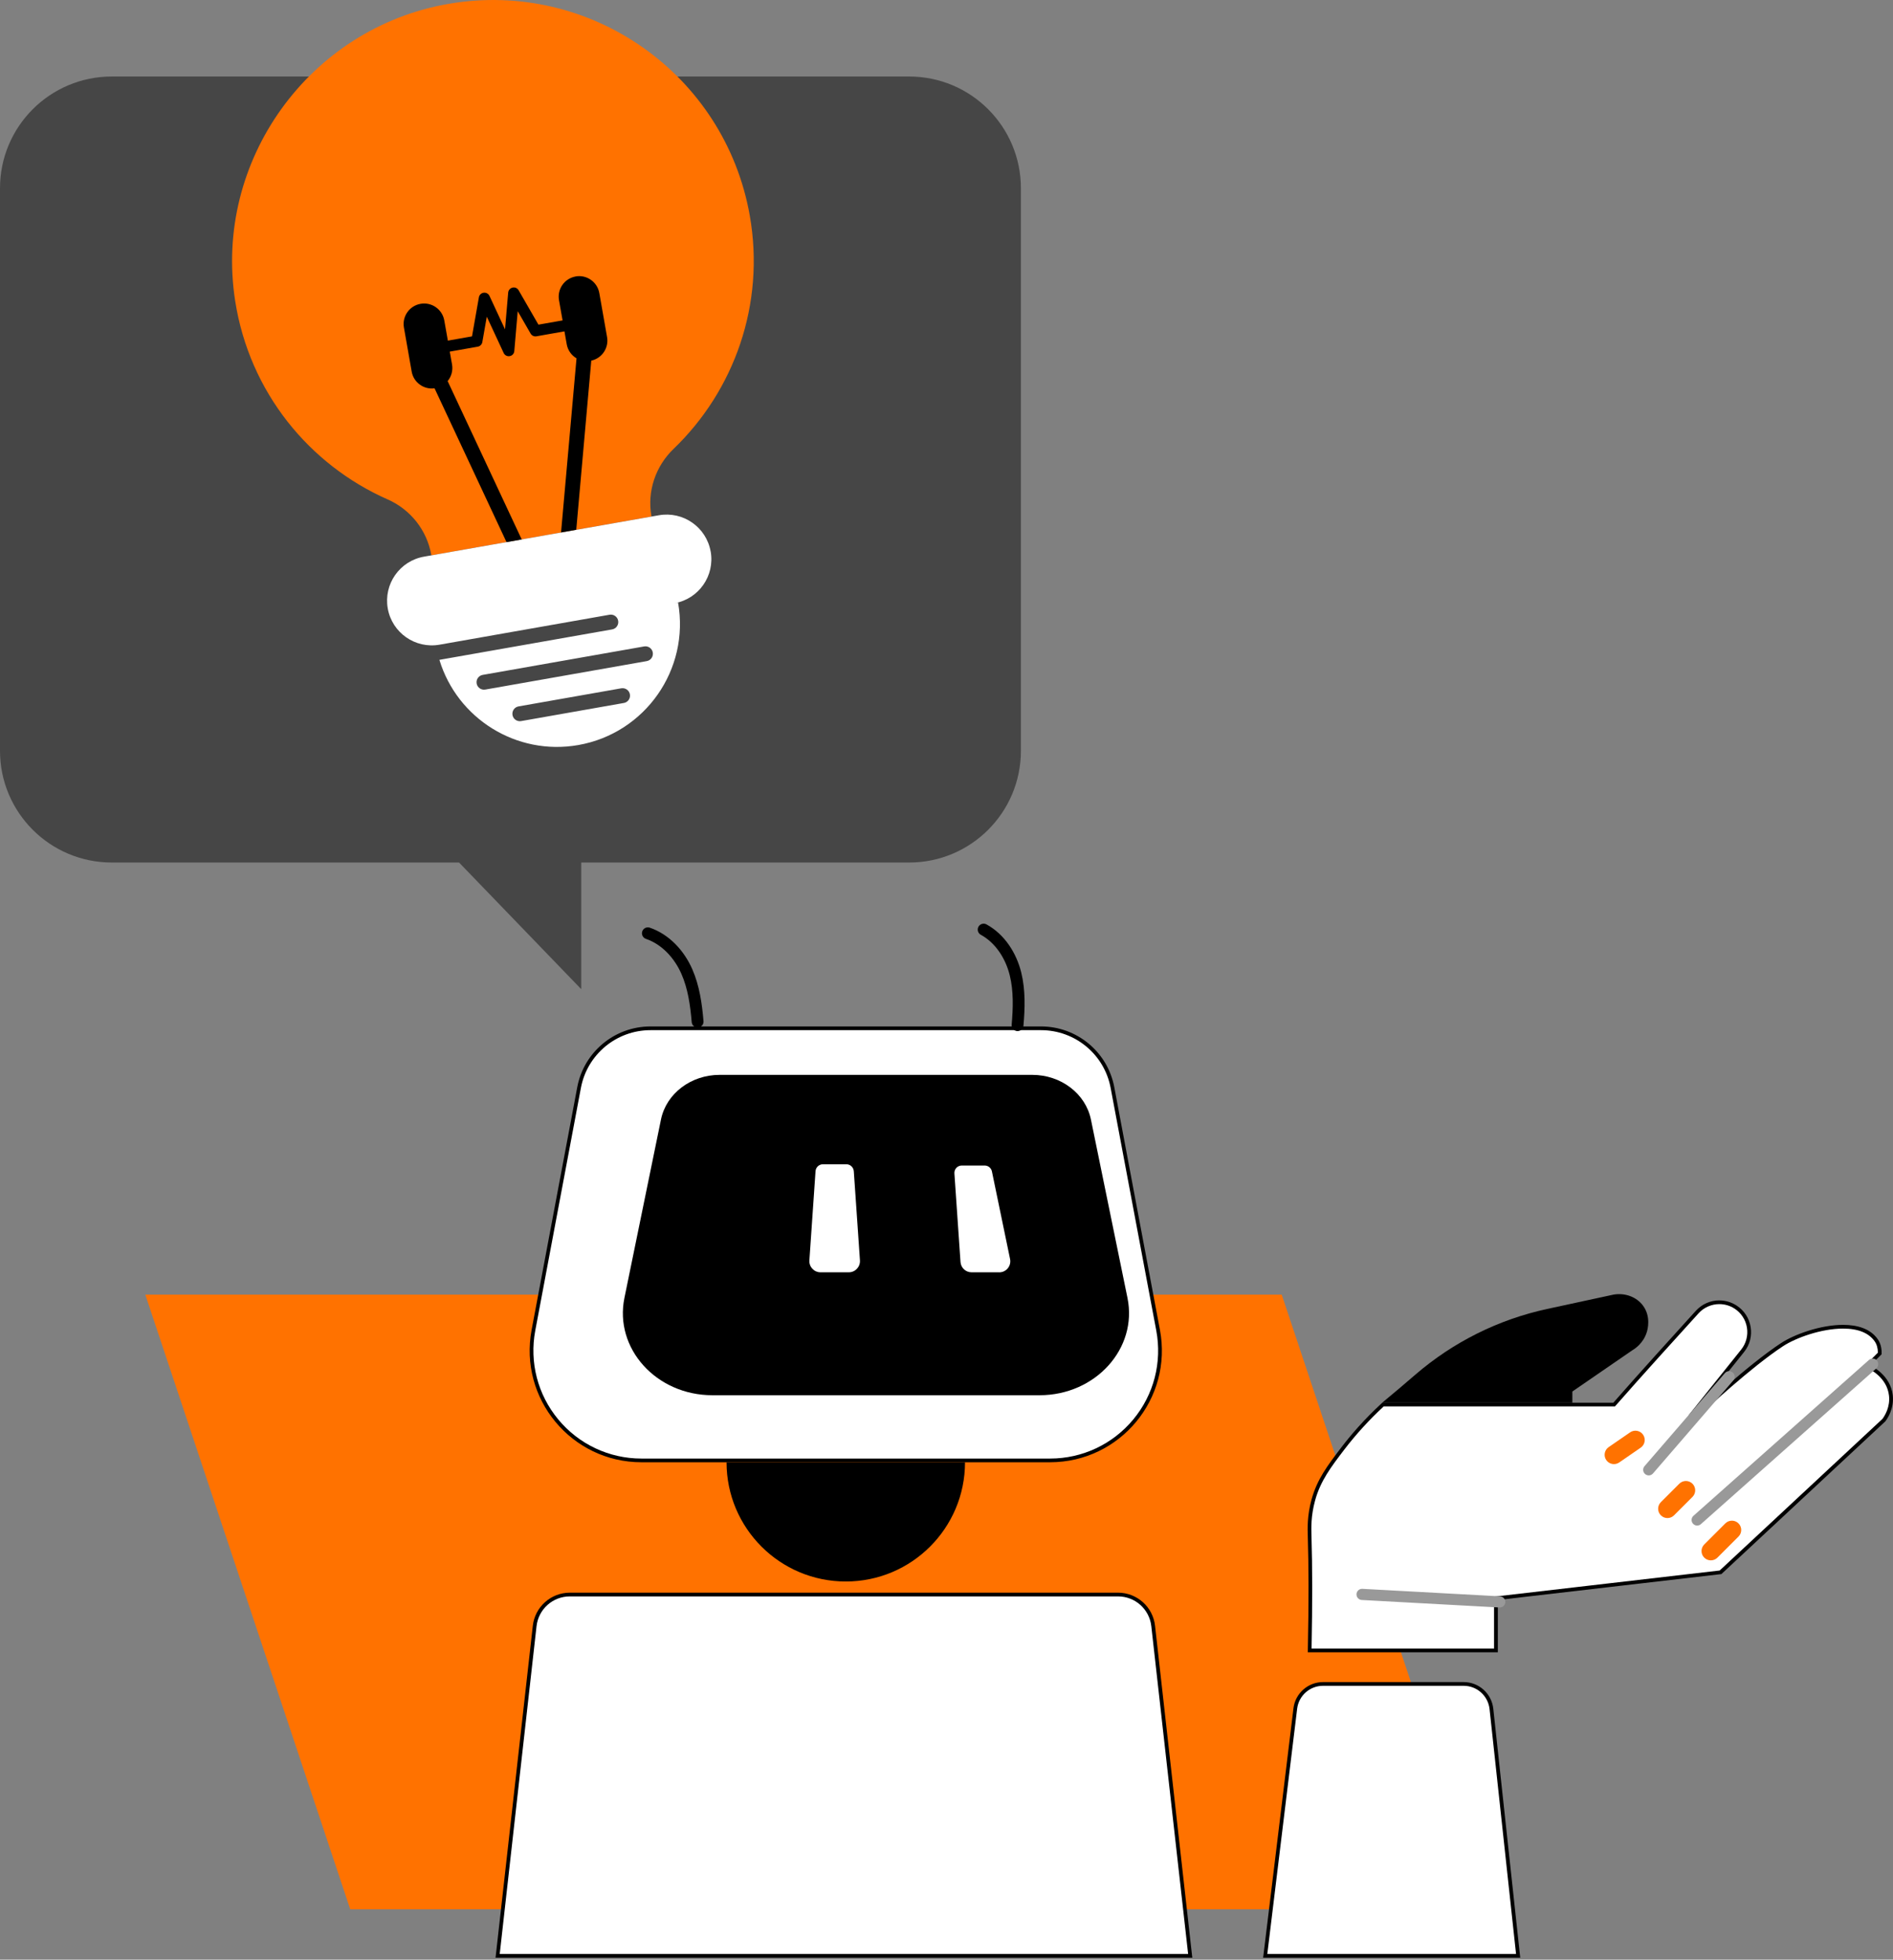
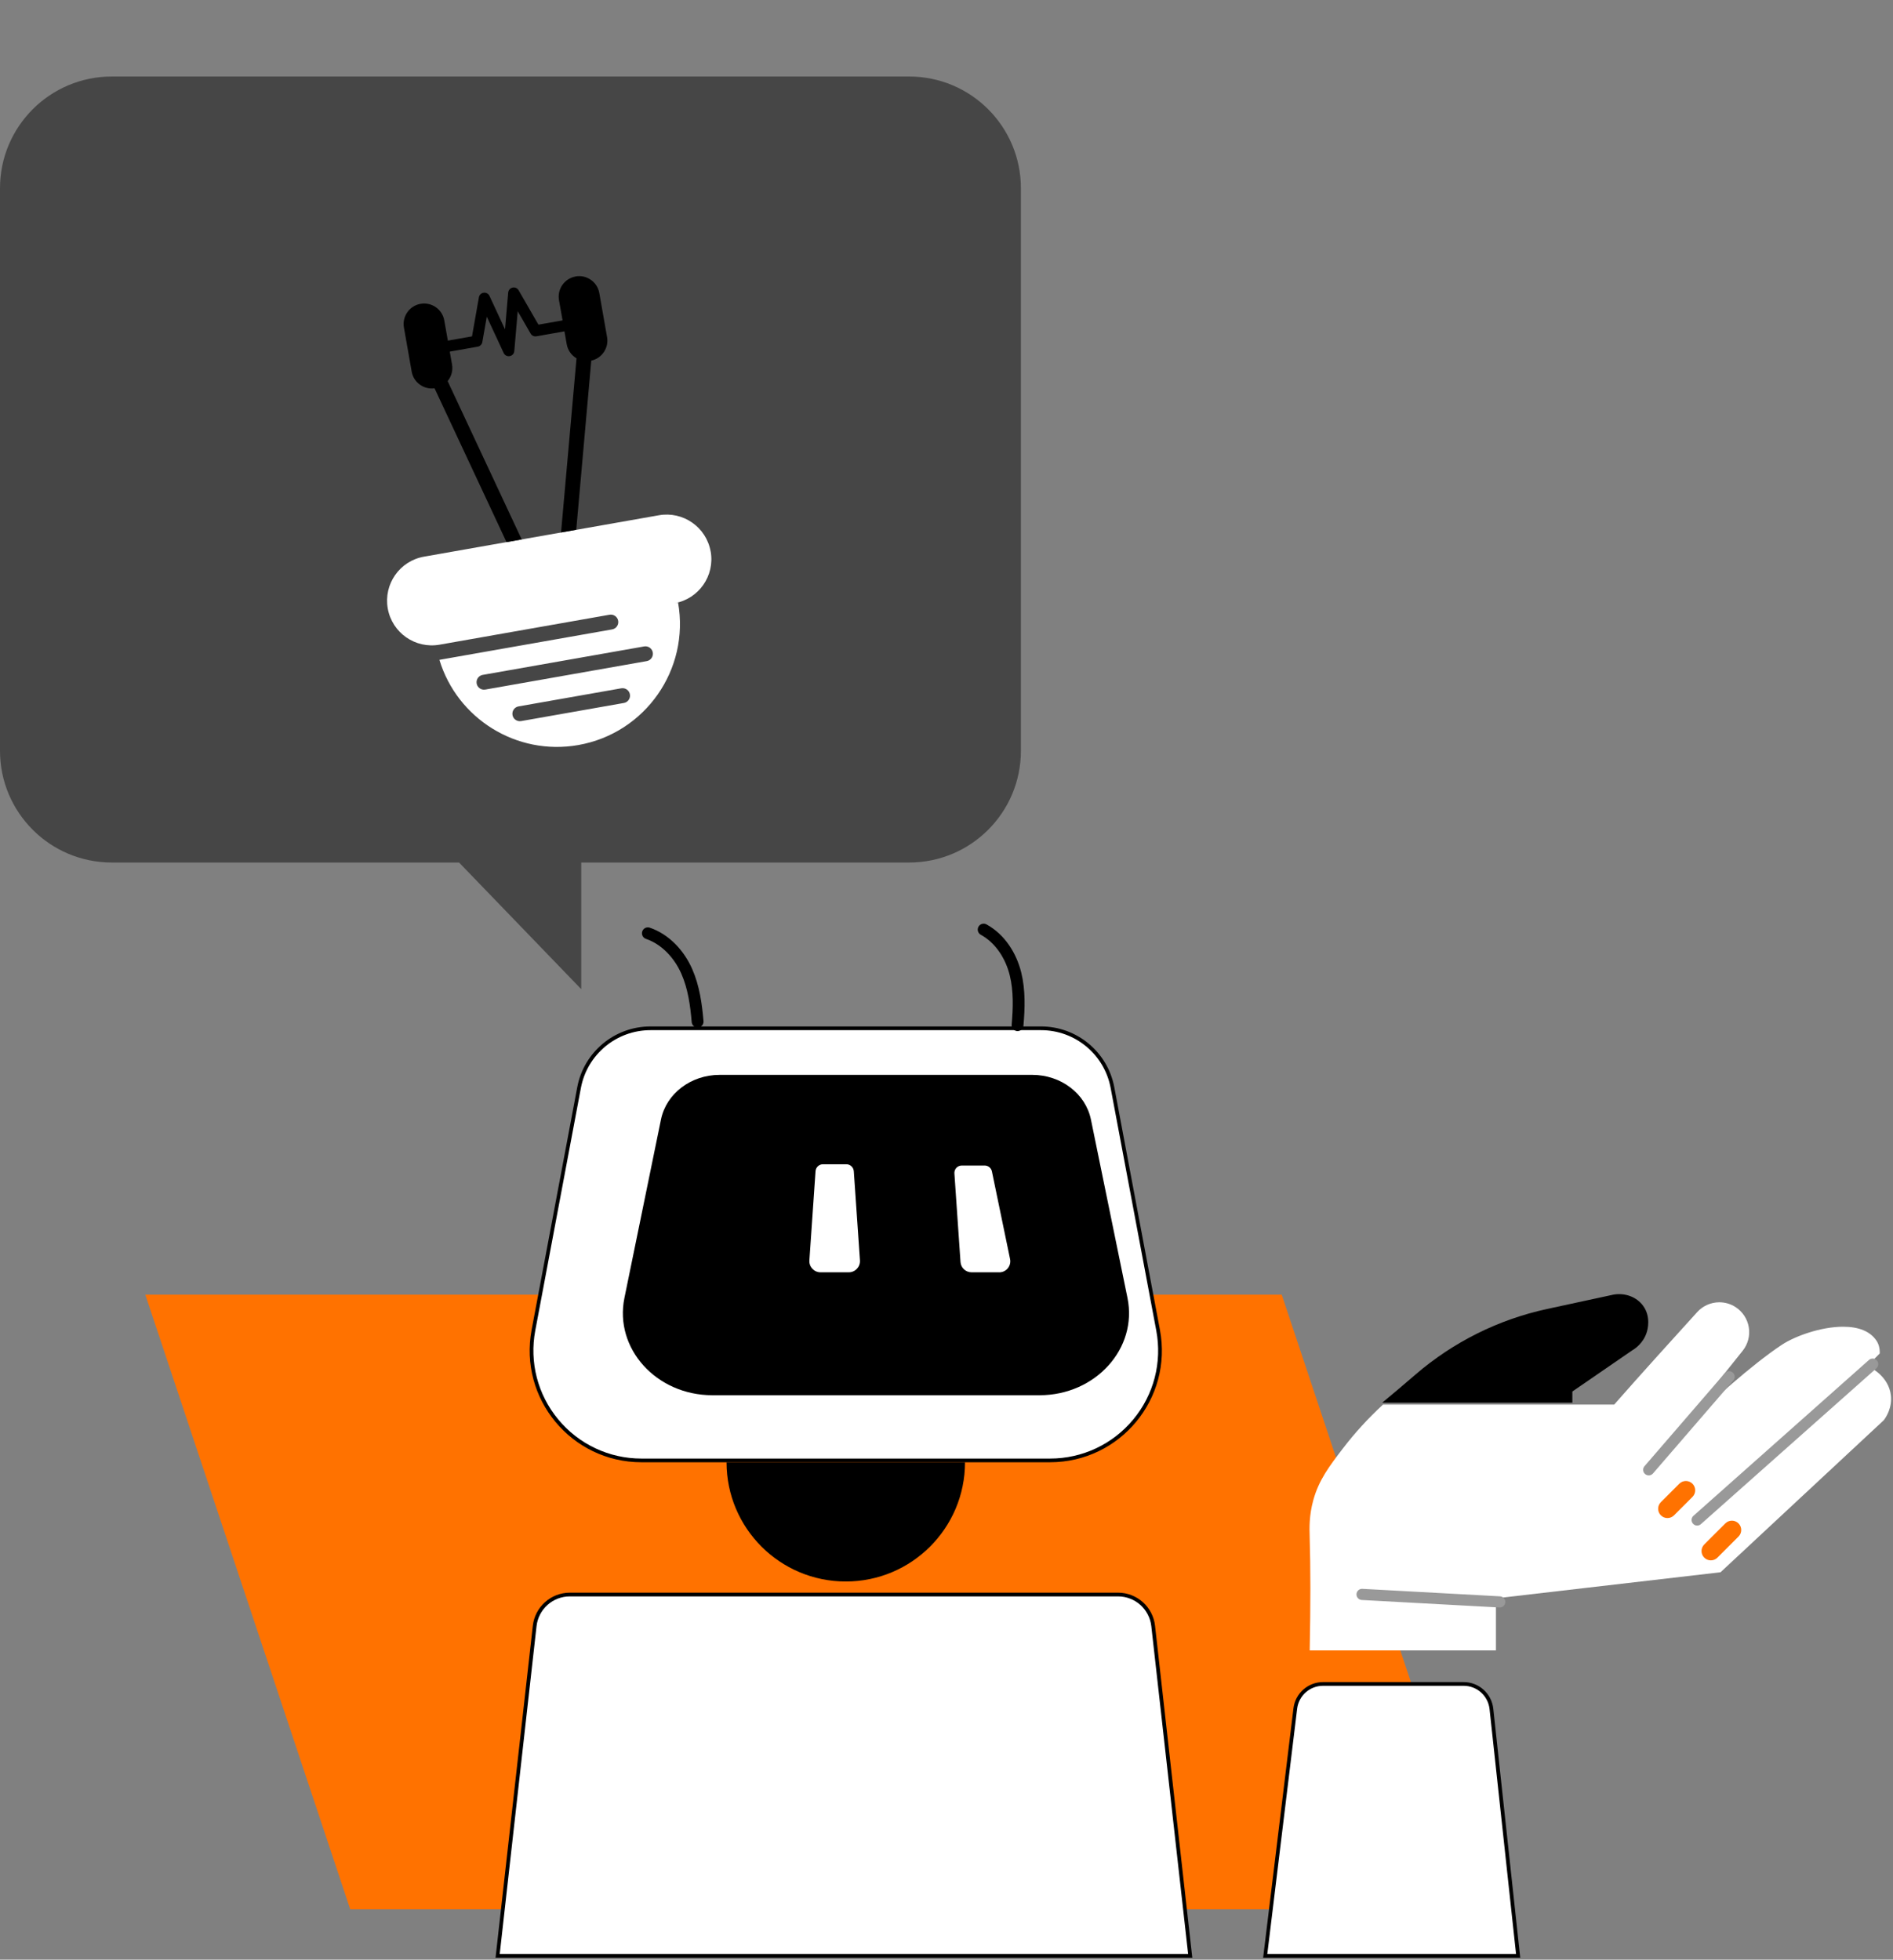
<svg xmlns="http://www.w3.org/2000/svg" width="480" height="497" viewBox="0 0 480 497" fill="none">
  <rect x="0" y="0" width="480" height="497" fill="#808080" stroke="none" />
  <g clip-path="url(#clip0_455_746)">
    <path d="M376.964 484.233H88.809L36.846 328.346H325.001L376.964 484.233Z" fill="#FF7200" />
    <path d="M162.661 370.388C154.338 370.388 146.524 366.713 141.205 360.307C135.896 353.902 133.732 345.54 135.263 337.359L146.836 275.807C148.471 267.106 156.086 260.785 164.938 260.785H263.969C272.821 260.785 280.436 267.106 282.071 275.807L293.644 337.359C295.184 345.531 293.021 353.902 287.701 360.307C282.392 366.713 274.569 370.388 266.246 370.388H162.633H162.661Z" fill="white" />
    <path d="M263.978 261.267C272.604 261.267 280.03 267.417 281.617 275.902L293.191 337.453C294.702 345.493 292.577 353.713 287.352 360.005C282.128 366.297 274.447 369.916 266.265 369.916H162.652C154.47 369.916 146.789 366.307 141.565 360.005C136.34 353.713 134.214 345.484 135.726 337.453L147.299 275.902C148.896 267.427 156.312 261.267 164.938 261.267H263.969M263.978 260.322H164.948C155.859 260.322 148.055 266.794 146.373 275.722L134.8 337.274C131.522 354.724 144.9 370.851 162.652 370.851H266.265C284.017 370.851 297.404 354.714 294.117 337.274L282.543 275.722C280.862 266.794 273.058 260.322 263.969 260.322H263.978Z" fill="black" />
    <path d="M263.572 353.854H180.631C166.422 353.854 155.708 341.997 158.334 329.167L167.602 283.922C168.944 277.356 175.189 272.604 182.473 272.604H261.749C269.024 272.604 275.269 277.356 276.62 283.922L285.888 329.167C288.514 341.988 277.801 353.854 263.591 353.854H263.572Z" fill="black" />
    <path d="M244.695 370.86C244.695 387.554 231.157 401.093 214.463 401.093C197.769 401.093 184.23 387.554 184.23 370.86H244.695Z" fill="black" />
    <path d="M126.184 496.042L135.575 412.373C136.085 407.829 139.921 404.399 144.493 404.399H283.488C288.061 404.399 291.896 407.829 292.406 412.373L301.798 496.042H126.184Z" fill="white" />
    <path d="M283.488 404.872C287.824 404.872 291.452 408.122 291.934 412.43L301.268 495.57H126.712L136.047 412.43C136.529 408.122 140.166 404.872 144.493 404.872H283.488ZM283.488 403.927H144.493C139.684 403.927 135.641 407.546 135.102 412.317L125.654 496.515H302.326L292.879 412.317C292.34 407.536 288.296 403.927 283.488 403.927Z" fill="black" />
    <path d="M332.096 418.571C332.323 407.016 332.323 397.578 332.087 389.746V389.652C332.021 387.554 331.926 384.389 333.013 380.44C334.43 375.31 337.104 371.814 340.495 367.374C343.519 363.415 346.948 359.665 350.689 356.226H409.303L409.445 356.065C415.453 349.197 425.128 338.521 430.362 332.758C431.788 331.18 433.839 330.282 435.964 330.282C437.419 330.282 438.836 330.698 440.055 331.482C441.86 332.644 443.088 334.515 443.437 336.631C443.787 338.747 443.211 340.911 441.879 342.583L428.557 359.239L429.247 359.882C433.461 355.914 444.099 346.145 451.855 341.034C455.209 338.832 461.766 336.48 467.331 336.48C471.346 336.48 474.18 337.651 475.768 339.957C476.382 340.845 476.675 341.96 476.637 343.263L473.453 346.447L474.067 346.731C474.265 346.825 478.923 349.008 479.462 353.911C479.802 356.981 478.318 359.324 477.667 360.184L456.636 379.769L436.267 398.75L379.316 405.363V418.571H332.087H332.096Z" fill="white" />
-     <path d="M435.964 330.745C437.325 330.745 438.657 331.132 439.8 331.869C441.491 332.956 442.644 334.713 442.965 336.697C443.286 338.681 442.757 340.712 441.501 342.281L428.179 358.937L429.568 360.212C432.846 357.123 444.165 346.646 452.11 341.421C455.408 339.257 461.86 336.952 467.331 336.952C471.185 336.952 473.887 338.058 475.38 340.221C475.9 340.986 476.164 341.941 476.164 343.065L473.594 345.635L472.631 346.598L473.868 347.165C474.057 347.25 478.479 349.319 478.989 353.968C479.301 356.792 477.969 358.975 477.336 359.844L448.142 387.044L436.049 398.306L408.018 401.556L379.675 404.843L378.843 404.938V418.099H332.569C332.786 406.752 332.786 397.465 332.55 389.727V389.633C332.483 387.564 332.389 384.446 333.457 380.563C334.845 375.527 337.5 372.05 340.854 367.657C343.83 363.765 347.194 360.08 350.859 356.688H409.501L409.785 356.367C415.765 349.527 425.458 338.832 430.702 333.069C432.043 331.595 433.961 330.745 435.955 330.745M435.964 329.8C433.763 329.8 431.58 330.707 430.012 332.436C424.419 338.587 414.99 348.998 409.085 355.753H350.5C345.814 360.052 342.413 364.077 340.117 367.09C336.508 371.814 333.967 375.206 332.559 380.317C331.435 384.399 331.548 387.667 331.614 389.765C331.832 396.822 331.879 406.043 331.614 419.053H379.798V405.788C398.693 403.596 417.588 401.404 436.484 399.213C450.344 386.298 464.194 373.392 478.054 360.477C478.526 359.853 480.321 357.321 479.943 353.864C479.376 348.733 474.539 346.428 474.275 346.305L477.109 343.471C477.156 342.47 477.052 340.996 476.164 339.692C474.322 336.999 471.015 336.007 467.34 336.007C461.577 336.007 454.916 338.454 451.6 340.637C443.182 346.183 431.297 357.303 428.926 359.532C432.487 355.073 438.071 348.101 442.247 342.876C445.232 339.154 444.325 333.664 440.31 331.085C438.969 330.225 437.457 329.81 435.964 329.81V329.8Z" fill="black" />
    <path d="M416.644 331.18C415 328.912 412.043 327.817 409.086 328.346C403.493 329.555 397.899 330.764 392.306 331.973C379.977 334.638 368.508 340.354 358.947 348.583C356.178 350.973 353.382 353.354 350.481 355.744H398.693V352.91C403.729 349.442 408.774 345.984 413.809 342.517C414.357 342.196 416.7 340.769 417.588 337.793C417.787 337.141 418.647 333.939 416.644 331.18Z" fill="black" />
-     <path d="M437.366 348.244L416.994 371.845C416.482 372.437 416.548 373.332 417.141 373.843C417.733 374.355 418.628 374.289 419.139 373.697L439.511 350.096C440.023 349.503 439.957 348.608 439.365 348.097C438.772 347.585 437.877 347.651 437.366 348.244Z" fill="#999999" />
+     <path d="M437.366 348.244L416.994 371.845C416.482 372.437 416.548 373.332 417.141 373.843C417.733 374.355 418.628 374.289 419.139 373.697L439.511 350.096C440.023 349.503 439.957 348.608 439.365 348.097C438.772 347.585 437.877 347.651 437.366 348.244" fill="#999999" />
    <path d="M473.906 344.907L429.403 384.432C428.818 384.952 428.765 385.847 429.285 386.433C429.805 387.018 430.7 387.071 431.285 386.551L475.788 347.026C476.373 346.506 476.426 345.611 475.906 345.025C475.387 344.44 474.491 344.387 473.906 344.907Z" fill="#999999" />
    <path d="M380.358 404.856L345.454 402.954C344.672 402.911 344.004 403.51 343.961 404.292C343.919 405.073 344.518 405.741 345.299 405.784L380.204 407.686C380.986 407.729 381.654 407.13 381.696 406.348C381.739 405.567 381.14 404.899 380.358 404.856Z" fill="#999999" />
-     <path d="M416.026 367.151C417.1 366.411 417.371 364.94 416.631 363.866C415.89 362.792 414.419 362.522 413.345 363.262L407.9 367.015C406.826 367.756 406.556 369.227 407.296 370.301C408.037 371.375 409.507 371.645 410.581 370.905L416.026 367.151Z" fill="#FF7200" />
    <path d="M429.155 379.637C430.077 378.714 430.077 377.219 429.155 376.297C428.232 375.374 426.737 375.374 425.814 376.297L421.138 380.973C420.215 381.895 420.215 383.391 421.138 384.313C422.06 385.236 423.556 385.236 424.478 384.313L429.155 379.637Z" fill="#FF7200" />
    <path d="M440.823 389.698C441.745 388.776 441.745 387.281 440.823 386.358C439.901 385.436 438.405 385.436 437.483 386.358L432.138 391.703C431.216 392.625 431.216 394.12 432.138 395.043C433.061 395.965 434.556 395.965 435.479 395.043L440.823 389.698Z" fill="#FF7200" />
    <path d="M320.806 496.042L328.44 433.3C328.875 429.748 331.898 427.074 335.469 427.074H371.115C374.743 427.074 377.766 429.795 378.163 433.395L384.937 496.042H320.806Z" fill="white" />
    <path d="M371.125 427.546C374.507 427.546 377.332 430.088 377.7 433.451L384.418 495.57H321.345L328.912 433.357C329.319 430.041 332.134 427.546 335.479 427.546H371.125ZM371.125 426.602H335.479C331.662 426.602 328.44 429.455 327.977 433.243L320.287 496.515H385.476L378.645 433.347C378.229 429.511 374.989 426.602 371.134 426.602H371.125Z" fill="black" />
    <path d="M215.209 322.677H208.057C206.413 322.677 205.119 321.288 205.233 319.644L206.791 297.036C206.858 296.044 207.679 295.278 208.681 295.278H214.605C215.597 295.278 216.419 296.044 216.494 297.036L218.053 319.644C218.166 321.278 216.872 322.677 215.228 322.677H215.209Z" fill="white" />
    <path d="M253.368 322.677H246.349C244.875 322.677 243.656 321.534 243.552 320.069L242.003 297.593C241.927 296.516 242.787 295.6 243.864 295.6H249.684C250.572 295.6 251.337 296.223 251.517 297.092L256.118 319.313C256.477 321.052 255.154 322.686 253.378 322.686L253.368 322.677Z" fill="white" />
    <path d="M164.277 236.693C168.821 238.252 172.27 242.088 174.159 246.396C175.907 250.383 176.521 254.767 176.89 259.103" stroke="black" stroke-width="3" stroke-miterlimit="10" stroke-linecap="round" />
    <path d="M249.419 235.758C253.633 238.072 256.373 242.437 257.497 247.01C258.536 251.233 258.395 255.664 258.017 260.001" stroke="black" stroke-width="3" stroke-miterlimit="10" stroke-linecap="round" />
    <path d="M230.524 19.406H28.343C12.688 19.406 0 32.094 0 47.749V190.409C0 206.064 12.688 218.752 28.343 218.752H116.405L147.384 250.874V218.752H230.524C246.179 218.752 258.867 206.064 258.867 190.409V47.749C258.867 32.094 246.179 19.406 230.524 19.406Z" fill="#464646" />
-     <path d="M98.294 126.656C104.085 129.216 108.242 134.45 109.348 140.686L109.376 140.846L165.202 131.002L165.174 130.841C164.069 124.587 166.223 118.238 170.796 113.845C186.139 99.088 194.084 77.207 190.116 54.664C183.786 18.801 149.67 -5.187 113.816 0.964C78.397 7.039 54.079 40.842 59.634 76.338C63.262 99.503 78.435 117.879 98.284 126.656H98.294Z" fill="#FF7200" />
    <path d="M180.196 139.873C179.109 133.704 173.233 129.594 167.064 130.68L107.515 141.177C101.345 142.263 97.236 148.14 98.322 154.309C99.409 160.479 105.285 164.588 111.454 163.502L154.555 155.906C155.585 155.726 156.567 156.407 156.747 157.436C156.926 158.466 156.246 159.449 155.216 159.628L111.417 167.347C115.933 182.227 130.945 191.722 146.647 188.954C163.606 185.968 174.924 169.794 171.939 152.835L171.013 152.996C177.182 151.909 181.292 146.033 180.205 139.864L180.196 139.873ZM158.192 178.287L132.145 182.879C131.115 183.059 130.133 182.378 129.953 181.349C129.774 180.319 130.454 179.336 131.484 179.157L157.531 174.565C158.561 174.386 159.543 175.066 159.723 176.096C159.902 177.125 159.222 178.108 158.192 178.287ZM163.993 167.668L123.056 174.886C122.026 175.066 121.044 174.386 120.864 173.356C120.685 172.326 121.365 171.343 122.395 171.164L163.332 163.946C164.362 163.766 165.344 164.447 165.524 165.476C165.703 166.506 165.023 167.489 163.993 167.668Z" fill="white" />
    <path d="M145.958 70.121C143.133 70.621 141.243 73.314 141.744 76.139L142.651 81.26L136.529 82.337L131.503 73.616C131.191 73.078 130.586 72.794 129.963 72.945C129.358 73.078 128.914 73.588 128.857 74.212L128.054 83.527L124.115 75.043C123.85 74.486 123.255 74.155 122.641 74.24C122.036 74.315 121.535 74.788 121.431 75.402L119.684 85.312L113.562 86.39L112.655 81.269C112.154 78.444 109.461 76.555 106.636 77.055C103.812 77.556 101.922 80.249 102.423 83.073L104.388 94.241C104.87 96.999 107.449 98.851 110.189 98.483L128.432 137.492L132.287 136.812L113.505 96.65C114.44 95.516 114.894 93.995 114.62 92.436L114.043 89.177L121.148 87.92C121.734 87.816 122.197 87.353 122.301 86.767L123.434 80.315L127.714 89.526C127.988 90.112 128.612 90.433 129.245 90.32C129.878 90.207 130.36 89.687 130.407 89.044L131.276 78.926L134.545 84.604C134.847 85.124 135.433 85.398 136.019 85.294L143.123 84.037L143.7 87.297C143.974 88.855 144.918 90.131 146.184 90.877L142.264 135.036L146.118 134.356L149.926 91.463C152.637 90.868 154.413 88.241 153.932 85.492L151.966 74.325C151.466 71.5 148.773 69.611 145.948 70.111L145.958 70.121Z" fill="black" />
  </g>
  <defs>
    <clipPath id="clip0_455_746">
      <rect width="480" height="496.515" fill="white" />
    </clipPath>
  </defs>
</svg>